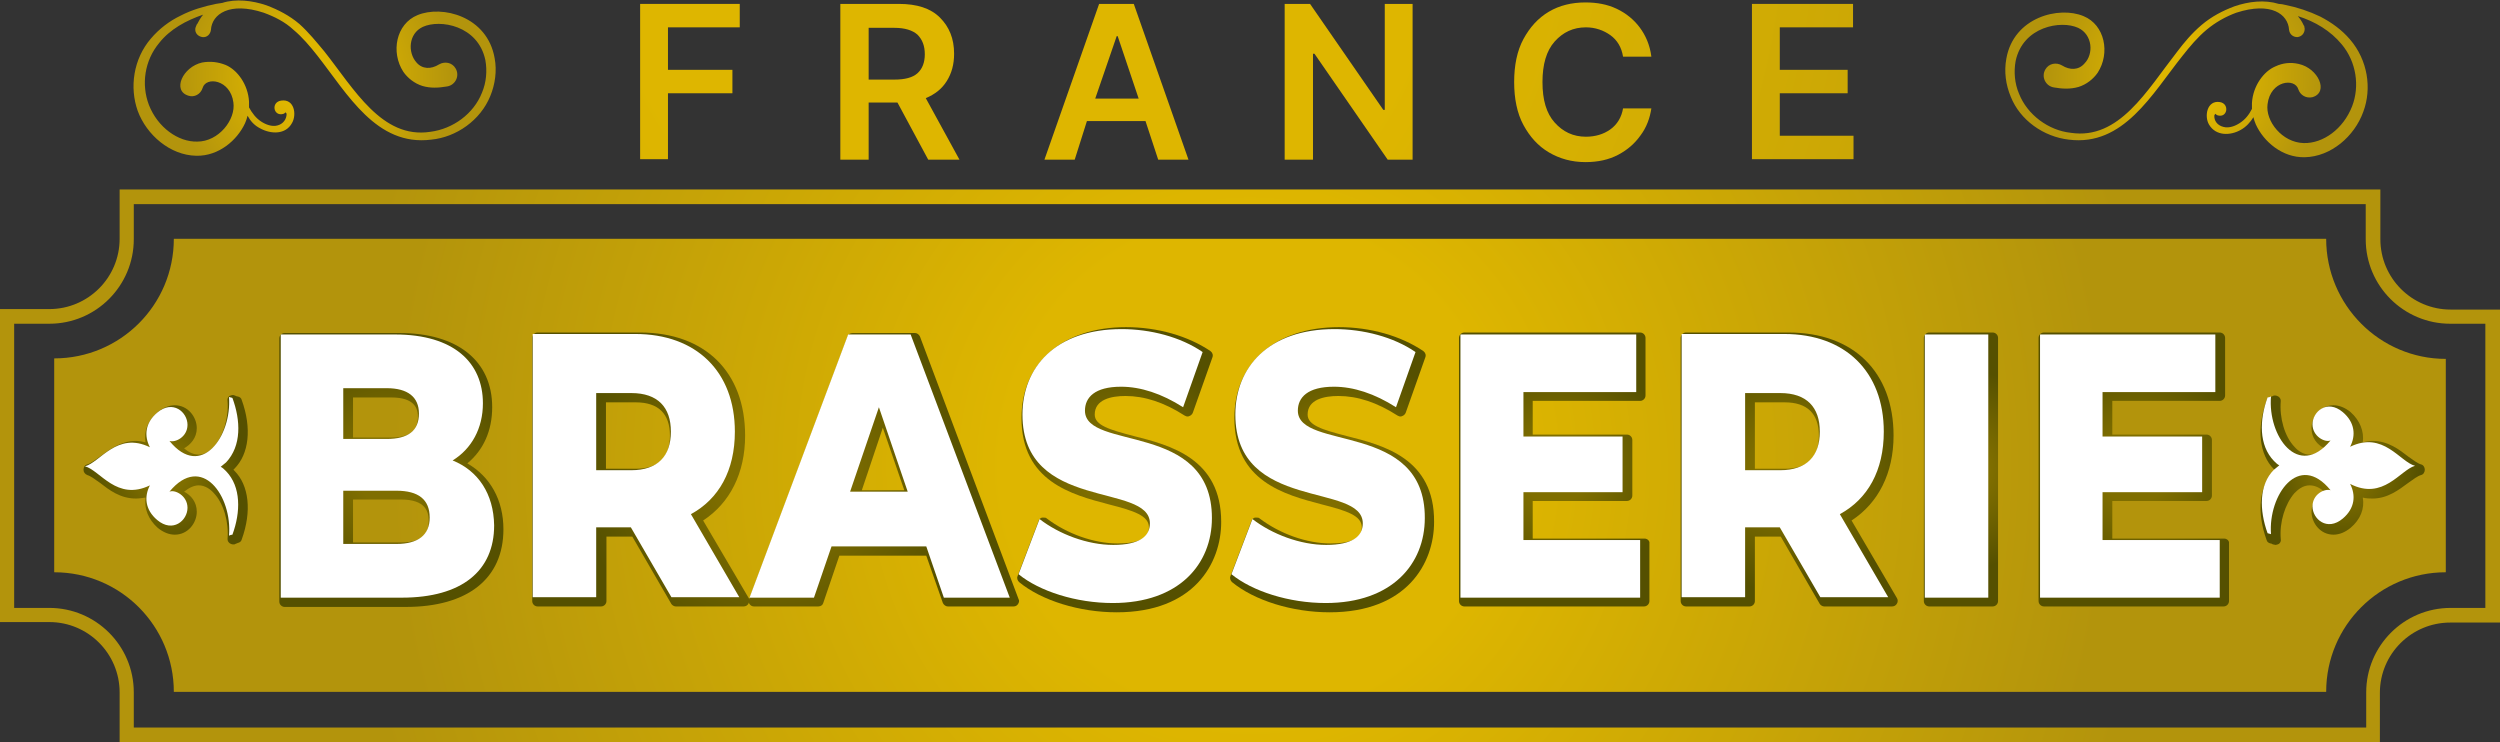
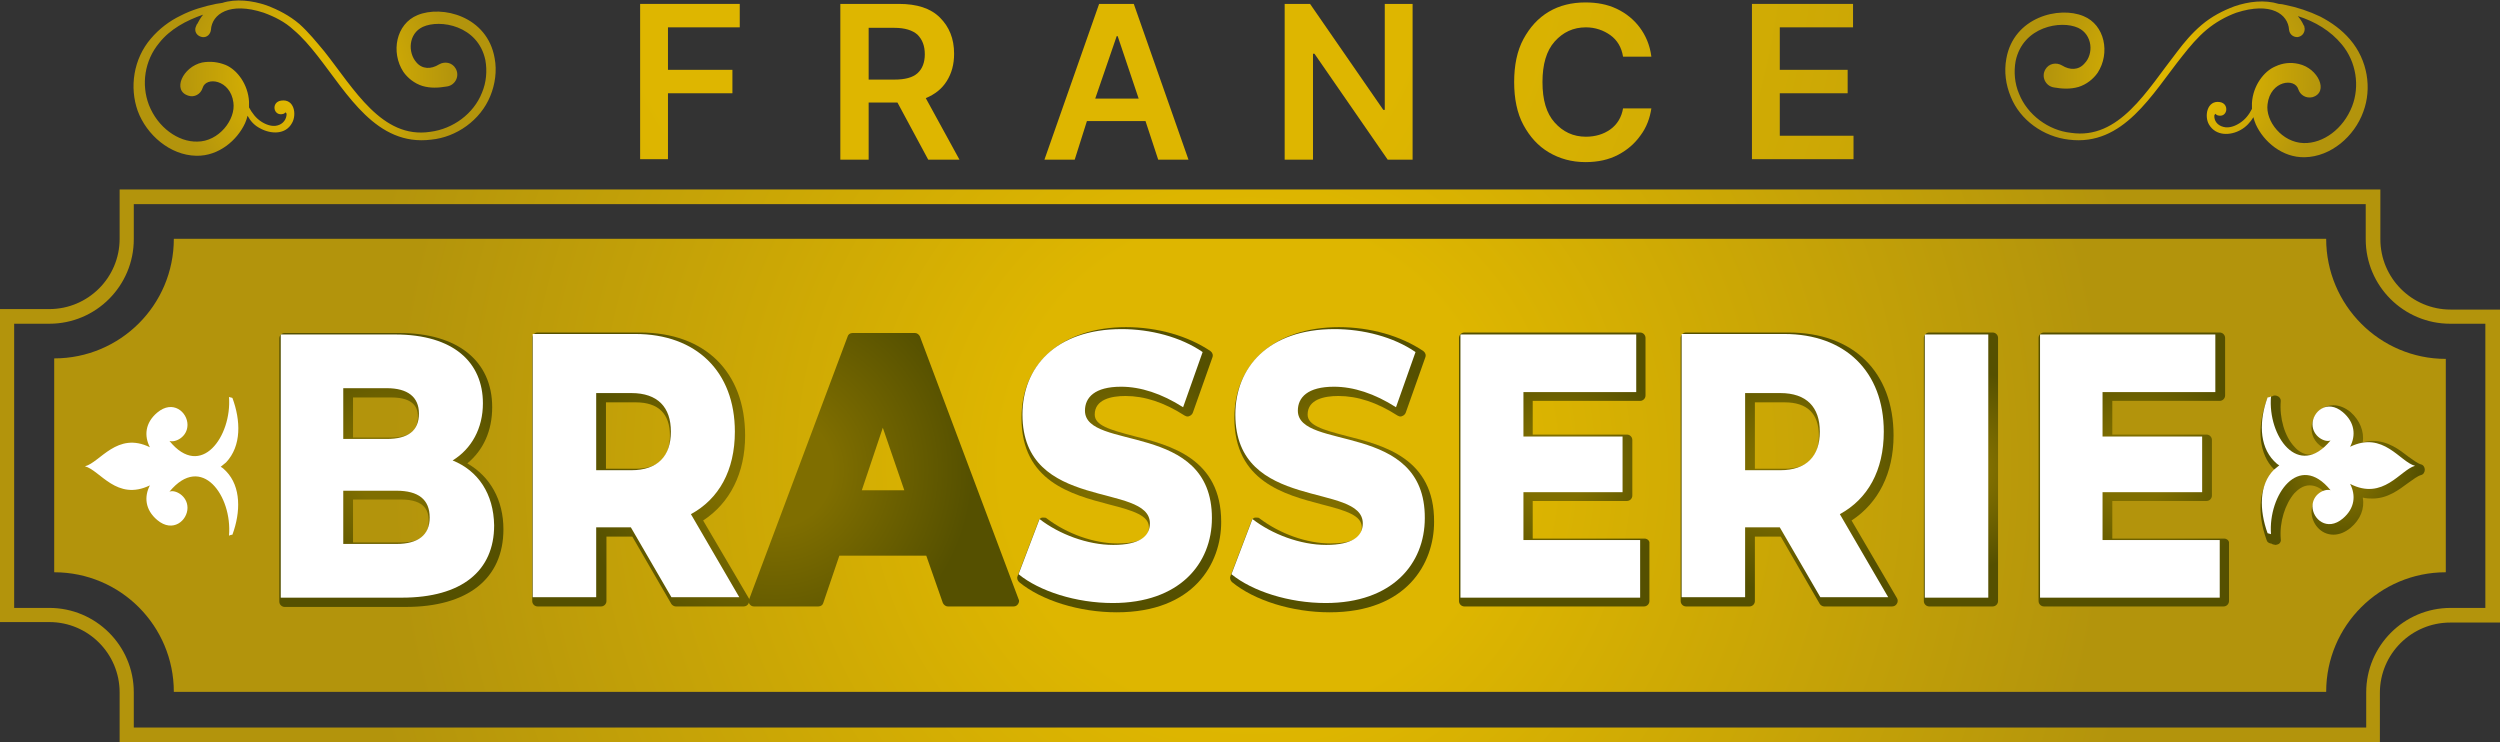
<svg xmlns="http://www.w3.org/2000/svg" version="1.1" id="Calque_1" x="0px" y="0px" viewBox="0 0 512 152" style="enable-background:new 0 0 512 152;" xml:space="preserve">
  <rect x="0" y="0" width="512" height="152" fill="#333333" stroke="none" />
  <style type="text/css">
	.st0{fill:url(#SVGID_1_);}
	.st1{fill:url(#SVGID_00000114059683172428490690000006059357708976558259_);}
	.st2{fill:url(#SVGID_00000074405365883327983030000008154601551436152724_);}
	.st3{fill:url(#SVGID_00000139279096858527546480000008662693192728189098_);}
	.st4{fill:url(#SVGID_00000098217990152415322190000013811679634214907781_);}
	.st5{fill:url(#SVGID_00000062171332778305711000000009255569443192151971_);}
	.st6{fill:url(#SVGID_00000097458012333983885410000014412762827214818714_);}
	.st7{fill:url(#SVGID_00000137118759295626279120000017204835873616334225_);}
	.st8{fill:url(#SVGID_00000052786577035252088800000012399950628810891439_);}
	.st9{fill:url(#SVGID_00000179642191107002481330000009579811525688646031_);}
	.st10{fill:url(#SVGID_00000035521597628474520730000014093388800016621442_);}
	.st11{fill:url(#SVGID_00000014631072647383011800000012363343098228187822_);}
	.st12{fill:url(#SVGID_00000122704524155499032310000014918762173925549973_);}
	.st13{fill:url(#SVGID_00000068656751155022008680000000460125295833851801_);}
	.st14{fill:url(#SVGID_00000156557367321674064910000013075064359479522236_);}
	.st15{fill:url(#SVGID_00000013905112865091483130000015244883440178302123_);}
	.st16{fill:url(#SVGID_00000071540226293067463710000001320237492051671716_);}
	.st17{fill:url(#SVGID_00000065783469606827868470000003294069167438646665_);}
	.st18{fill:url(#SVGID_00000030466753947515479440000018099751576023071620_);}
	.st19{fill:url(#SVGID_00000043424518999854177100000008548083161433879722_);}
	.st20{fill:#FFFFFF;}
</style>
  <g>
    <g>
      <radialGradient id="SVGID_1_" cx="64.408" cy="15.946" r="28.558" gradientUnits="userSpaceOnUse">
        <stop offset="0.286" style="stop-color:#DEB600" />
        <stop offset="1" style="stop-color:#B3940C" />
      </radialGradient>
      <path class="st0" d="M40.2,31.9c4.6,0.1,8.4-3.2,10-6.7c0.2-0.5,0.4-1,0.5-1.5c0.6,1.1,1.4,2,2.6,2.6c2.2,1.2,5.2,1.3,6.5-1.1    c1-1.7,0.5-5-2.2-4.6c-2.2,0.3-1.6,3.4,0.5,2.7c0.2-0.1,0.3-0.2,0.4-0.3c0.1,0.1,0.1,0.2,0.2,0.3c0,1.1-0.7,2.1-1.9,2.4    c-1.1,0.3-2.4-0.2-3.3-0.8c-1.1-0.7-1.9-1.8-2.5-2.9c0-0.4,0-0.8,0-1.2c-0.2-3.5-2.4-6.5-4.8-7.5c-1.5-0.6-3.1-0.8-4.8-0.5    c-4,0.9-6.2,5.8-2.8,6.8c1.2,0.4,2.5-0.3,2.9-1.6c0.7-2.4,5.7-1.7,6.3,3c0.5,3.5-3,8-7.4,8c-3.9,0.1-8.1-2.9-9.9-7.5    c-1.6-4.2-0.9-9.1,2.1-12.7c2.2-2.8,5.5-4.6,9-5.8c-0.5,0.6-0.9,1.3-1.2,1.9l-0.1,0.1C40.1,5.5,40,5.7,40,5.9    c-0.1,0.9,0.6,1.6,1.5,1.7c0.9,0.1,1.6-0.6,1.7-1.5c0.2-3.2,3.8-5.8,10.8-3.5c2.2,0.8,4.4,1.9,6.1,3.5c1.8,1.5,3.4,3.4,4.9,5.3    c6.2,7.9,12.1,18.6,23.3,17.2c5.2-0.5,10.1-4,12.1-8.9c1-2.4,1.4-5.2,0.9-7.8C99.8,3.3,90.5,1,85.5,3.1c-4.4,1.8-5.5,7.6-2.9,11.6    c0.9,1.3,2.3,2.4,3.9,2.9c1.7,0.5,3.3,0.4,5.1,0.1c1.7-0.3,2.6-2.2,1.7-3.7c-0.7-1.2-2.2-1.5-3.4-0.8c-1.6,1-3.4,1-4.6-0.4    c-1.8-2-1.7-5.9,1.3-7.3c3.5-1.6,11.3-0.3,12.8,6.8c0.4,2.2,0.2,4.6-0.7,6.7c-1.7,4.3-5.9,7.4-10.6,8c-9.9,1.5-15.6-8.8-21.7-16.5    c-1.6-1.9-3.2-3.9-5.1-5.6c-2-1.7-4.3-2.9-6.7-3.8c-2.9-1-6.3-1.4-9.1-0.5c0,0,0,0,0,0c-0.4,0.1-0.9,0.1-1.3,0.2    c-2.4,0.5-4.9,1.2-7.2,2.4c-2.3,1.1-4.4,2.7-6.1,4.7c-3.6,4.2-4.4,10-2.7,14.8C30,27.6,34.8,31.8,40.2,31.9z" />
      <radialGradient id="SVGID_00000053544427927920032160000015706235629042737282_" cx="447.591" cy="15.946" r="28.558" gradientUnits="userSpaceOnUse">
        <stop offset="0.286" style="stop-color:#DEB600" />
        <stop offset="1" style="stop-color:#B3940C" />
      </radialGradient>
      <path style="fill:url(#SVGID_00000053544427927920032160000015706235629042737282_);" d="M423.7,28.6c11.2,1.4,17-9.3,23.3-17.2    c1.5-1.9,3.1-3.8,4.9-5.3c1.8-1.5,3.9-2.7,6.1-3.5c7.1-2.3,10.6,0.3,10.8,3.5c0.1,0.9,0.8,1.5,1.7,1.5c0.9-0.1,1.5-0.8,1.5-1.7    c0-0.2-0.1-0.4-0.1-0.6l-0.1-0.1c-0.3-0.7-0.7-1.3-1.2-1.9c3.5,1.1,6.7,3,9,5.8c3,3.6,3.7,8.6,2.1,12.7c-1.8,4.6-5.9,7.6-9.9,7.5    c-4.4-0.1-7.9-4.5-7.4-8c0.6-4.8,5.6-5.4,6.3-3c0.4,1.2,1.6,1.9,2.9,1.6c3.4-1,1.2-5.9-2.8-6.8c-1.7-0.4-3.3-0.2-4.8,0.5    c-2.4,1-4.6,4-4.8,7.5c0,0.4,0,0.8,0,1.2c-0.6,1.2-1.4,2.2-2.5,2.9c-0.9,0.6-2.2,1.1-3.3,0.8c-1.3-0.3-2-1.3-1.9-2.4    c0.1-0.1,0.1-0.2,0.2-0.3c0.1,0.1,0.2,0.2,0.4,0.3c2.1,0.7,2.6-2.4,0.5-2.7c-2.6-0.4-3.2,2.9-2.2,4.6c1.4,2.4,4.4,2.3,6.5,1.1    c1.1-0.6,2-1.6,2.6-2.6c0.1,0.5,0.3,1,0.5,1.5c1.6,3.5,5.4,6.8,10,6.7c5.4-0.1,10.2-4.3,12-9.3c1.8-4.8,0.9-10.6-2.7-14.8    c-1.7-2-3.8-3.5-6.1-4.7c-2.3-1.1-4.7-1.9-7.2-2.4c-0.4-0.1-0.9-0.2-1.3-0.2c0,0,0,0,0,0c-2.9-0.9-6.2-0.5-9.1,0.5    c-2.4,0.9-4.7,2.1-6.7,3.8c-2,1.7-3.6,3.6-5.1,5.6c-6.1,7.8-11.8,18-21.7,16.5c-4.6-0.5-8.9-3.7-10.6-8c-0.9-2.1-1.1-4.5-0.7-6.7    c1.5-7.1,9.3-8.4,12.8-6.8c3,1.4,3.2,5.4,1.3,7.3c-1.2,1.4-3,1.4-4.6,0.4c-1.2-0.7-2.7-0.4-3.4,0.8c-0.9,1.5,0,3.4,1.7,3.7    c1.7,0.3,3.4,0.4,5.1-0.1c1.6-0.5,3-1.6,3.9-2.9c2.6-4,1.5-9.8-2.9-11.6c-5-2.1-14.3,0.2-15.8,8.7c-0.5,2.7-0.1,5.4,0.9,7.8    C413.7,24.6,418.5,28,423.7,28.6z" />
      <radialGradient id="SVGID_00000091724866215610055210000009733563665432401800_" cx="256" cy="95.404" r="185.386" gradientUnits="userSpaceOnUse">
        <stop offset="0.286" style="stop-color:#DEB600" />
        <stop offset="1" style="stop-color:#B3940C" />
      </radialGradient>
      <path style="fill:url(#SVGID_00000091724866215610055210000009733563665432401800_);" d="M501.9,63.4c-8,0-14.4-6.5-14.4-14.4    V38.8H24.5v10.1c0,8-6.5,14.4-14.4,14.4H0v64.1h10.1c8,0,14.4,6.5,14.4,14.4V152h462.9v-10.1c0-8,6.5-14.4,14.4-14.4H512V63.4    H501.9z M509.1,124.5h-7.2c-9.6,0-17.3,7.8-17.3,17.3v7.2H27.4v-7.2c0-9.6-7.8-17.3-17.3-17.3H2.9V66.3h7.2    c9.6,0,17.3-7.8,17.3-17.3v-7.2h457.1v7.2c0,9.6,7.8,17.3,17.3,17.3h7.2V124.5z" />
      <radialGradient id="SVGID_00000020358130108972001030000009497326880249750927_" cx="256" cy="95.404" r="176.282" gradientUnits="userSpaceOnUse">
        <stop offset="0.286" style="stop-color:#DEB600" />
        <stop offset="1" style="stop-color:#B3940C" />
      </radialGradient>
      <path style="fill:url(#SVGID_00000020358130108972001030000009497326880249750927_);" d="M476.4,48.9H35.6    c0,13.6-11,24.5-24.5,24.5v43.8c13.6,0,24.5,11,24.5,24.5h440.8c0-13.6,11-24.5,24.5-24.5V73.5C487.4,73.5,476.4,62.5,476.4,48.9z    " />
    </g>
    <g>
      <radialGradient id="SVGID_00000153704327622587875580000002159122276613278122_" cx="80.157" cy="96.21" r="25.622" gradientUnits="userSpaceOnUse">
        <stop offset="0.286" style="stop-color:#7F6E00" />
        <stop offset="1" style="stop-color:#555000" />
      </radialGradient>
      <path style="fill:url(#SVGID_00000153704327622587875580000002159122276613278122_);" d="M95.7,94.9c3.3-2.7,5.1-6.7,5.1-11.5    c0-9.5-7.1-15.2-19-15.2H58.3c-0.6,0-1.1,0.5-1.1,1.1v53.9c0,0.6,0.5,1.1,1.1,1.1h24.8c12.7,0,20-5.8,20-15.9    C103.1,102.4,100.4,97.6,95.7,94.9z M80.1,89.6h-7.8v-8.2h7.8c4.9,0,5.5,2.3,5.5,4.1C85.5,87.2,85,89.6,80.1,89.6z M72.3,102.3    h9.8c5.1,0,5.7,2.5,5.7,4.4s-0.6,4.4-5.7,4.4h-9.8V102.3z" />
      <radialGradient id="SVGID_00000139288257620245025780000001553179431631840676_" cx="158.834" cy="96.21" r="40.487" gradientUnits="userSpaceOnUse">
        <stop offset="0.286" style="stop-color:#7F6E00" />
        <stop offset="1" style="stop-color:#555000" />
      </radialGradient>
      <path style="fill:url(#SVGID_00000139288257620245025780000001553179431631840676_);" d="M188.4,68.9c-0.2-0.4-0.6-0.7-1-0.7    h-12.8c-0.5,0-0.9,0.3-1,0.7l-20.2,53.9c0,0,0,0,0,0c0-0.1,0-0.1,0-0.2l-9.4-16c5.5-3.6,8.6-9.7,8.6-17.4c0-13-8.2-21.1-21.5-21.1    h-21c-0.6,0-1.1,0.5-1.1,1.1v53.9c0,0.6,0.5,1.1,1.1,1.1h13c0.6,0,1.1-0.5,1.1-1.1v-13.2h5.3l8,13.8c0.2,0.3,0.6,0.5,0.9,0.5h13.9    c0.4,0,0.8-0.2,1-0.6c0-0.1,0-0.1,0.1-0.2c0,0.1,0,0.2,0.1,0.3c0.2,0.3,0.5,0.5,0.9,0.5h13.2c0.5,0,0.9-0.3,1-0.7l3.3-9.7h17.8    l3.4,9.7c0.2,0.4,0.6,0.7,1,0.7h13.5c0.4,0,0.7-0.2,0.9-0.5c0.2-0.3,0.3-0.7,0.1-1L188.4,68.9z M130.2,96h-6.1V82.4h6.1    c4.6,0,7,2.3,7,6.8C137.2,93.7,134.8,96,130.2,96z M180.8,87.6l4.4,12.8h-8.7L180.8,87.6z" />
      <radialGradient id="SVGID_00000052090095960951847130000010850758324580088503_" cx="229.222" cy="96.21" r="25.368" gradientUnits="userSpaceOnUse">
        <stop offset="0.286" style="stop-color:#7F6E00" />
        <stop offset="1" style="stop-color:#555000" />
      </radialGradient>
      <path style="fill:url(#SVGID_00000052090095960951847130000010850758324580088503_);" d="M232.2,89.3c-5-1.3-8-2.2-8-4.4    c0-3.1,3.4-3.8,6.3-3.8c3.9,0,7.9,1.3,12.1,4c0.2,0.1,0.4,0.2,0.6,0.2c0.1,0,0.2,0,0.4-0.1c0.3-0.1,0.6-0.4,0.7-0.7l4-11.3    c0.2-0.5,0-1-0.4-1.3c-4.6-3.1-10.8-4.9-17.3-4.9c-13,0-21.4,7.3-21.4,18.6c0,13,10.3,15.7,17.9,17.7c5.1,1.3,8.2,2.3,8.2,4.7    c0,2.2-2.1,3.3-6.4,3.3c-4.9,0-10.4-2-14.5-5.1c-0.2-0.2-0.4-0.2-0.7-0.2c-0.1,0-0.2,0-0.3,0c-0.3,0.1-0.6,0.3-0.7,0.7l-4.3,11.3    c-0.2,0.4,0,0.9,0.3,1.2c4.6,3.8,12.4,6.2,20,6.2c15.8,0,21.4-10,21.4-18.5C250.1,93.9,239.7,91.2,232.2,89.3z" />
      <radialGradient id="SVGID_00000053529841772677179660000014234641807566212022_" cx="272.916" cy="96.21" r="25.368" gradientUnits="userSpaceOnUse">
        <stop offset="0.286" style="stop-color:#7F6E00" />
        <stop offset="1" style="stop-color:#555000" />
      </radialGradient>
      <path style="fill:url(#SVGID_00000053529841772677179660000014234641807566212022_);" d="M275.8,89.3c-5-1.3-8-2.2-8-4.4    c0-3.1,3.4-3.8,6.3-3.8c3.9,0,7.9,1.3,12.1,4c0.2,0.1,0.4,0.2,0.6,0.2c0.1,0,0.2,0,0.4-0.1c0.3-0.1,0.6-0.4,0.7-0.7l4-11.3    c0.2-0.5,0-1-0.4-1.3c-4.6-3.1-10.8-4.9-17.3-4.9c-13,0-21.4,7.3-21.4,18.6c0,13,10.3,15.7,17.9,17.7c5.1,1.3,8.2,2.3,8.2,4.7    c0,2.2-2.1,3.3-6.4,3.3c-4.9,0-10.4-2-14.5-5.1c-0.2-0.2-0.4-0.2-0.7-0.2c-0.1,0-0.2,0-0.3,0c-0.3,0.1-0.6,0.3-0.7,0.7l-4.3,11.3    c-0.2,0.4,0,0.9,0.3,1.2c4.6,3.8,12.4,6.2,20,6.2c15.8,0,21.4-10,21.4-18.5C293.8,93.9,283.4,91.2,275.8,89.3z" />
      <radialGradient id="SVGID_00000074433343837753598940000008775318387318717620_" cx="318.414" cy="96.21" r="24.17" gradientUnits="userSpaceOnUse">
        <stop offset="0.286" style="stop-color:#7F6E00" />
        <stop offset="1" style="stop-color:#555000" />
      </radialGradient>
      <path style="fill:url(#SVGID_00000074433343837753598940000008775318387318717620_);" d="M336.8,110.3h-22.9v-7.7h19.3    c0.6,0,1.1-0.5,1.1-1.1V90.1c0-0.6-0.5-1.1-1.1-1.1h-19.3v-6.9h22c0.6,0,1.1-0.5,1.1-1.1V69.2c0-0.6-0.5-1.1-1.1-1.1h-36    c-0.6,0-1.1,0.5-1.1,1.1v53.9c0,0.6,0.5,1.1,1.1,1.1h36.8c0.6,0,1.1-0.5,1.1-1.1v-11.8C337.9,110.8,337.4,110.3,336.8,110.3z" />
      <radialGradient id="SVGID_00000104670641369216009130000004102441804268149948_" cx="366.466" cy="96.21" r="25.317" gradientUnits="userSpaceOnUse">
        <stop offset="0.286" style="stop-color:#7F6E00" />
        <stop offset="1" style="stop-color:#555000" />
      </radialGradient>
      <path style="fill:url(#SVGID_00000104670641369216009130000004102441804268149948_);" d="M379.2,106.6c5.5-3.6,8.6-9.7,8.6-17.4    c0-13-8.2-21.1-21.5-21.1h-21c-0.6,0-1.1,0.5-1.1,1.1v53.9c0,0.6,0.5,1.1,1.1,1.1h13c0.6,0,1.1-0.5,1.1-1.1v-13.2h5.3l8,13.8    c0.2,0.3,0.6,0.5,0.9,0.5h13.9c0.4,0,0.8-0.2,1-0.6c0.2-0.3,0.2-0.8,0-1.1L379.2,106.6z M365.5,96h-6.1V82.4h6.1    c4.6,0,7,2.3,7,6.8C372.5,93.7,370.1,96,365.5,96z" />
      <radialGradient id="SVGID_00000019669669813739607650000018166269763352789179_" cx="401.606" cy="96.21" r="20.559" gradientUnits="userSpaceOnUse">
        <stop offset="0.286" style="stop-color:#7F6E00" />
        <stop offset="1" style="stop-color:#555000" />
      </radialGradient>
      <path style="fill:url(#SVGID_00000019669669813739607650000018166269763352789179_);" d="M408.1,68.1h-13c-0.6,0-1.1,0.5-1.1,1.1    v53.9c0,0.6,0.5,1.1,1.1,1.1h13c0.6,0,1.1-0.5,1.1-1.1V69.2C409.2,68.6,408.7,68.1,408.1,68.1z" />
      <radialGradient id="SVGID_00000003094845634867919570000011870628086630005161_" cx="437.049" cy="96.21" r="24.17" gradientUnits="userSpaceOnUse">
        <stop offset="0.286" style="stop-color:#7F6E00" />
        <stop offset="1" style="stop-color:#555000" />
      </radialGradient>
      <path style="fill:url(#SVGID_00000003094845634867919570000011870628086630005161_);" d="M455.5,110.3h-22.9v-7.7h19.3    c0.6,0,1.1-0.5,1.1-1.1V90.1c0-0.6-0.5-1.1-1.1-1.1h-19.3v-6.9h22c0.6,0,1.1-0.5,1.1-1.1V69.2c0-0.6-0.5-1.1-1.1-1.1h-36    c-0.6,0-1.1,0.5-1.1,1.1v53.9c0,0.6,0.5,1.1,1.1,1.1h36.8c0.6,0,1.1-0.5,1.1-1.1v-11.8C456.6,110.8,456.1,110.3,455.5,110.3z" />
      <radialGradient id="SVGID_00000178199555374027807810000007854466561449501058_" cx="479.804" cy="96.178" r="16.035" gradientUnits="userSpaceOnUse">
        <stop offset="0.286" style="stop-color:#7F6E00" />
        <stop offset="1" style="stop-color:#555000" />
      </radialGradient>
      <path style="fill:url(#SVGID_00000178199555374027807810000007854466561449501058_);" d="M495.8,95.1c-0.7-0.2-1.6-0.9-2.6-1.6    c-1.8-1.4-4.1-3.2-7.3-3.2c-0.7,0-1.3,0.1-2,0.3c0.3-2.3-0.6-4.5-2.5-6.2c-1.1-0.9-2.3-1.4-3.5-1.4c-2.7,0-4.5,2.4-4.5,4.7    c0,2,1.2,3.4,2.6,4.1c-1,0.8-2,1.3-3,1.3c-1.3,0-2.4-0.8-3.1-1.6c-2-2.1-3.1-5.9-2.8-9.4c0-0.4-0.2-0.7-0.5-0.9    c-0.2-0.1-0.4-0.2-0.7-0.2c-0.1,0-0.3,0-0.4,0.1c-0.2,0.1-0.3,0.1-0.5,0.2c-0.4,0.1-0.7,0.3-0.8,0.7c-2.1,5.8-1.5,11.1,1.5,14.1    c0.1,0.1,0.1,0.1,0.2,0.2c-0.1,0.1-0.1,0.1-0.2,0.2c-3,3-3.6,8.3-1.5,14.1c0.1,0.4,0.4,0.6,0.8,0.7c0.2,0,0.3,0.1,0.5,0.2    c0,0,0.1,0,0.1,0c0.1,0,0.3,0.1,0.4,0.1c0.2,0,0.5-0.1,0.7-0.2c0.3-0.2,0.5-0.6,0.4-1c-0.3-3.5,0.9-7.2,2.8-9.4    c0.7-0.7,1.7-1.6,3.1-1.6c1,0,2,0.4,3,1.3c-1.3,0.7-2.6,2.1-2.6,4.1c0,2.3,1.8,4.7,4.5,4.7c1.2,0,2.4-0.5,3.5-1.4    c2-1.7,2.9-3.9,2.5-6.2c0.7,0.2,1.4,0.2,2,0.2c3.1,0,5.4-1.8,7.3-3.2c1-0.7,1.9-1.4,2.6-1.6c0.5-0.1,0.8-0.6,0.8-1.1    S496.3,95.2,495.8,95.1z" />
      <radialGradient id="SVGID_00000080925458306992671110000010101013526914090935_" cx="33.949" cy="96.161" r="16.034" gradientUnits="userSpaceOnUse">
        <stop offset="0.286" style="stop-color:#7F6E00" />
        <stop offset="1" style="stop-color:#555000" />
      </radialGradient>
-       <path style="fill:url(#SVGID_00000080925458306992671110000010101013526914090935_);" d="M49.5,81.9c-0.1-0.4-0.4-0.6-0.8-0.7    c-0.2,0-0.4-0.1-0.6-0.2c-0.1,0-0.2-0.1-0.4-0.1c-0.2,0-0.5,0.1-0.7,0.2c-0.3,0.2-0.5,0.6-0.4,1c0.3,3.5-0.9,7.2-2.8,9.4    c-0.7,0.7-1.7,1.6-3.1,1.6c-1,0-2-0.4-3-1.3c1.3-0.7,2.6-2.1,2.6-4.1c0-2.3-1.8-4.7-4.5-4.7c-1.2,0-2.4,0.5-3.5,1.4    c-2,1.7-2.9,3.9-2.5,6.2c-0.7-0.2-1.4-0.3-2-0.3c-3.1,0-5.4,1.8-7.3,3.2c-1,0.7-1.9,1.4-2.6,1.6c-0.5,0.1-0.8,0.6-0.8,1.1    s0.3,0.9,0.8,1.1c0.7,0.2,1.6,0.9,2.6,1.6c1.8,1.4,4.1,3.2,7.3,3.2c0.7,0,1.3-0.1,2-0.2c-0.3,2.3,0.6,4.5,2.5,6.2    c1.1,0.9,2.3,1.4,3.5,1.4c2.7,0,4.5-2.4,4.5-4.7c0-2-1.2-3.4-2.6-4.1c1-0.8,2-1.3,3-1.3c1.3,0,2.4,0.8,3.1,1.6    c2,2.1,3.1,5.9,2.8,9.4c0,0.4,0.2,0.7,0.5,0.9c0.2,0.1,0.4,0.2,0.7,0.2c0.1,0,0.3,0,0.4-0.1c0.2-0.1,0.3-0.1,0.5-0.2    c0.4-0.1,0.7-0.3,0.8-0.7c2.1-5.8,1.5-11.1-1.5-14.1c-0.1-0.1-0.1-0.1-0.2-0.2c0.1-0.1,0.1-0.1,0.2-0.2C51,93,51.6,87.7,49.5,81.9    z" />
    </g>
    <g>
      <g>
        <radialGradient id="SVGID_00000074443724169259006250000012340492334308069262_" cx="209.275" cy="-21.37" r="296.738" gradientUnits="userSpaceOnUse">
          <stop offset="0.286" style="stop-color:#DEB600" />
          <stop offset="1" style="stop-color:#B3940C" />
        </radialGradient>
        <path style="fill:url(#SVGID_00000074443724169259006250000012340492334308069262_);" d="M131.1,32.7V0.8h20.4v4.8h-14.7v8.7     h13.2v4.8h-13.2v13.5H131.1z" />
        <radialGradient id="SVGID_00000049216825575884374420000009391929710040624011_" cx="209.275" cy="-21.37" r="296.738" gradientUnits="userSpaceOnUse">
          <stop offset="0.286" style="stop-color:#DEB600" />
          <stop offset="1" style="stop-color:#B3940C" />
        </radialGradient>
        <path style="fill:url(#SVGID_00000049216825575884374420000009391929710040624011_);" d="M172.1,32.7V0.8h12     c3.7,0,6.5,0.9,8.4,2.8c1.9,1.9,2.9,4.3,2.9,7.4c0,2.2-0.5,4-1.5,5.6c-1,1.6-2.4,2.7-4.3,3.5l6.9,12.6h-6.4l-6.3-11.7h-5.9v11.7     H172.1z M177.9,16.3h5.3c2.1,0,3.7-0.4,4.7-1.3c1-0.9,1.5-2.2,1.5-3.9c0-1.7-0.5-3-1.5-4c-1-0.9-2.6-1.4-4.7-1.4h-5.3V16.3z" />
        <radialGradient id="SVGID_00000019662854141192043240000004970411875292341163_" cx="209.275" cy="-21.37" r="296.738" gradientUnits="userSpaceOnUse">
          <stop offset="0.286" style="stop-color:#DEB600" />
          <stop offset="1" style="stop-color:#B3940C" />
        </radialGradient>
        <path style="fill:url(#SVGID_00000019662854141192043240000004970411875292341163_);" d="M220.1,32.7h-6.2l11.2-31.9h7.1     l11.2,31.9h-6.2l-2.6-7.9h-12L220.1,32.7z M224.3,20.2h8.9l-4.3-12.8h-0.2L224.3,20.2z" />
        <radialGradient id="SVGID_00000121999844257131342830000017792463510956744356_" cx="209.275" cy="-21.37" r="296.738" gradientUnits="userSpaceOnUse">
          <stop offset="0.286" style="stop-color:#DEB600" />
          <stop offset="1" style="stop-color:#B3940C" />
        </radialGradient>
        <path style="fill:url(#SVGID_00000121999844257131342830000017792463510956744356_);" d="M289.3,0.8v31.9h-5.1l-15-21.7h-0.3     v21.7h-5.8V0.8h5.2l15,21.7h0.3V0.8H289.3z" />
        <radialGradient id="SVGID_00000140006205747109402400000013060246829763358347_" cx="209.275" cy="-21.37" r="296.738" gradientUnits="userSpaceOnUse">
          <stop offset="0.286" style="stop-color:#DEB600" />
          <stop offset="1" style="stop-color:#B3940C" />
        </radialGradient>
        <path style="fill:url(#SVGID_00000140006205747109402400000013060246829763358347_);" d="M338.2,11.6h-5.8     c-0.3-1.9-1.2-3.4-2.6-4.4c-1.4-1-3.1-1.6-5-1.6c-2.6,0-4.7,1-6.4,2.9s-2.5,4.7-2.5,8.3c0,3.7,0.8,6.4,2.5,8.3     c1.7,1.9,3.8,2.9,6.4,2.9c1.9,0,3.6-0.5,5-1.5c1.4-1,2.3-2.5,2.6-4.3l5.8,0c-0.3,2-1,3.9-2.2,5.5c-1.2,1.7-2.7,3-4.6,4     c-1.9,1-4.1,1.5-6.7,1.5c-2.8,0-5.3-0.7-7.5-2c-2.2-1.3-3.9-3.2-5.2-5.6c-1.3-2.4-1.9-5.4-1.9-8.8c0-3.4,0.6-6.4,1.9-8.8     c1.3-2.4,3-4.3,5.2-5.6c2.2-1.3,4.7-1.9,7.5-1.9c2.4,0,4.5,0.4,6.4,1.3c1.9,0.9,3.5,2.2,4.7,3.8S337.9,9.2,338.2,11.6z" />
        <radialGradient id="SVGID_00000144307694459189659320000005563359385991654302_" cx="209.275" cy="-21.37" r="296.738" gradientUnits="userSpaceOnUse">
          <stop offset="0.286" style="stop-color:#DEB600" />
          <stop offset="1" style="stop-color:#B3940C" />
        </radialGradient>
        <path style="fill:url(#SVGID_00000144307694459189659320000005563359385991654302_);" d="M358.8,32.7V0.8h20.7v4.8h-15v8.7h13.9     v4.8h-13.9v8.7h15.1v4.8H358.8z" />
      </g>
    </g>
    <g>
      <path class="st20" d="M92.7,94.3c3.9-2.4,6.2-6.6,6.2-11.7c0-8.3-5.9-14.1-18-14.1H57.5v53.9h24.8c12.3,0,18.9-5.5,18.9-14.8    C101.1,101.1,97.9,96.4,92.7,94.3z M70.3,79.5h8.9c4.3,0,6.6,1.8,6.6,5.2c0,3.5-2.2,5.2-6.6,5.2h-8.9V79.5z M81.2,111.4H70.3    v-10.9h10.9c4.5,0,6.8,1.8,6.8,5.5C88,109.6,85.6,111.4,81.2,111.4z" />
      <path class="st20" d="M150.5,88.4c0-12.3-7.9-20-20.4-20h-21v53.9h13v-14.3h7.1l8.3,14.3h13.9l-9.9-17    C147.2,102.2,150.5,96.4,150.5,88.4z M129.3,96.3h-7.2V80.5h7.2c5.4,0,8.1,2.9,8.1,7.9C137.4,93.4,134.7,96.3,129.3,96.3z" />
-       <path class="st20" d="M173.7,68.5l-20.2,53.9h13.2l3.6-10.5h19.4l3.6,10.5h13.5l-20.3-53.9H173.7z M174.1,100.7l5.9-17.3l5.9,17.3    H174.1z" />
      <path class="st20" d="M222.2,84.1c0-2.7,2-4.9,7.4-4.9c4,0,8.3,1.4,12.7,4.2l4-11.3c-4.5-3.1-10.7-4.7-16.6-4.7    c-13.6,0-20.3,7.9-20.3,17.5c0,20,26.1,13.8,26.1,22.3c0,2.6-2.1,4.4-7.5,4.4c-5.3,0-11.1-2.2-15.1-5.3l-4.3,11.3    c4.3,3.5,11.8,5.9,19.3,5.9c13.6,0,20.3-8,20.3-17.4C248.2,86.2,222.2,92.4,222.2,84.1z" />
      <path class="st20" d="M265.8,84.1c0-2.7,2-4.9,7.4-4.9c4,0,8.3,1.4,12.7,4.2l4-11.3c-4.5-3.1-10.7-4.7-16.6-4.7    c-13.6,0-20.3,7.9-20.3,17.5c0,20,26.1,13.8,26.1,22.3c0,2.6-2.1,4.4-7.5,4.4c-5.3,0-11.1-2.2-15.1-5.3l-4.3,11.3    c4.3,3.5,11.8,5.9,19.3,5.9c13.6,0,20.3-8,20.3-17.4C291.9,86.2,265.8,92.4,265.8,84.1z" />
      <polygon class="st20" points="312,100.8 332.3,100.8 332.3,89.4 312,89.4 312,80.3 335.1,80.3 335.1,68.5 299.1,68.5 299.1,122.4     335.9,122.4 335.9,110.6 312,110.6   " />
      <path class="st20" d="M385.8,88.4c0-12.3-7.9-20-20.4-20h-21v53.9h13v-14.3h7.1l8.3,14.3h13.9l-9.9-17    C382.5,102.2,385.8,96.4,385.8,88.4z M364.6,96.3h-7.2V80.5h7.2c5.4,0,8.1,2.9,8.1,7.9C372.7,93.4,370,96.3,364.6,96.3z" />
      <rect x="394.2" y="68.5" class="st20" width="13" height="53.9" />
      <polygon class="st20" points="430.6,100.8 451,100.8 451,89.4 430.6,89.4 430.6,80.3 453.7,80.3 453.7,68.5 417.8,68.5     417.8,122.4 454.6,122.4 454.6,110.6 430.6,110.6   " />
      <path class="st20" d="M494.6,95.4c-3.1-0.8-6.5-7.2-13.3-3.9c1.2-2.3,1-5-1.5-7.1c-3.2-2.7-6.2-0.1-6.2,2.5c0,2.5,2.6,3.8,3.7,3.3    c-6.6,8-12.9-0.9-12.2-9c-0.2,0.1-0.5,0.2-0.7,0.2c-1.7,4.6-1.8,9.8,1.3,13c0.4,0.4,0.7,0.7,1.1,0.9c-0.4,0.3-0.7,0.6-1.1,0.9    c-3.1,3.1-3,8.3-1.3,13c0.2,0.1,0.5,0.1,0.7,0.2c-0.6-8,5.7-17,12.2-9c-1.2-0.4-3.7,0.8-3.7,3.3c0,2.6,3,5.2,6.2,2.5    c2.5-2.1,2.7-4.8,1.5-7.1C488.1,102.6,491.6,96.2,494.6,95.4z" />
      <path class="st20" d="M47.6,81.5c-0.2-0.1-0.5-0.1-0.7-0.2c0.6,8-5.7,17-12.2,9c1.2,0.4,3.7-0.8,3.7-3.3c0-2.6-3-5.2-6.2-2.5    c-2.5,2.1-2.7,4.8-1.5,7.1c-6.7-3.3-10.2,3.1-13.3,3.9c3.1,0.8,6.5,7.2,13.3,3.9c-1.2,2.3-1,5,1.5,7.1c3.2,2.7,6.2,0.1,6.2-2.5    c0-2.5-2.6-3.8-3.7-3.3c6.6-8,12.9,0.9,12.2,9c0.2-0.1,0.5-0.2,0.7-0.2c1.7-4.6,1.8-9.8-1.3-13c-0.4-0.4-0.7-0.7-1.1-0.9    c0.4-0.3,0.7-0.6,1.1-0.9C49.5,91.3,49.3,86.1,47.6,81.5z" />
    </g>
  </g>
</svg>